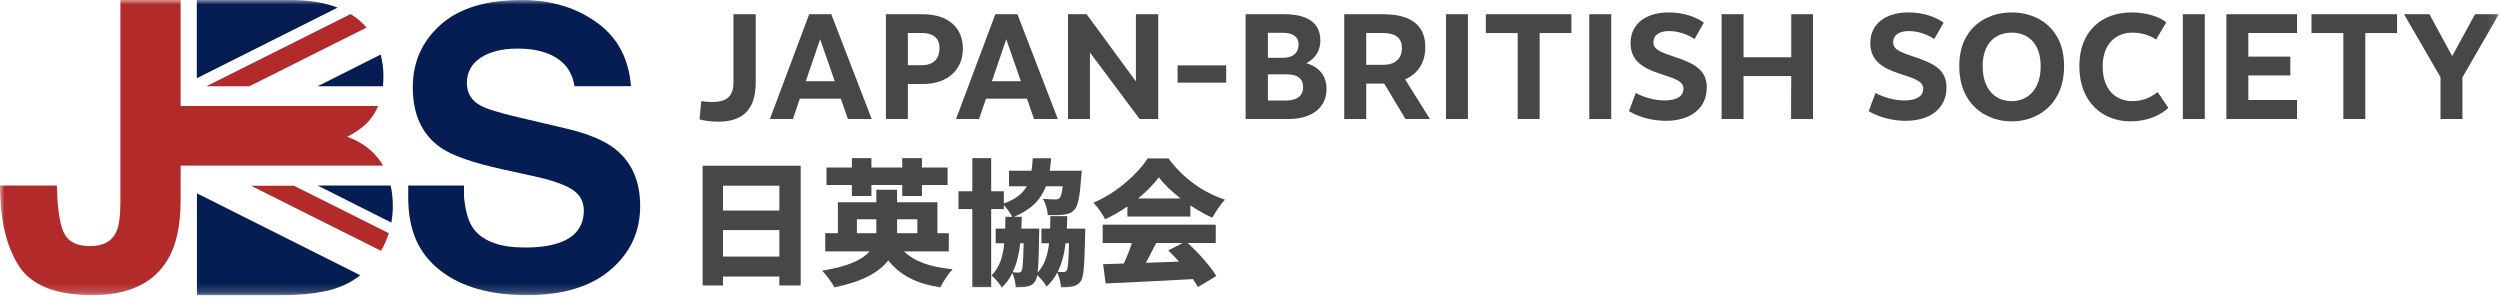
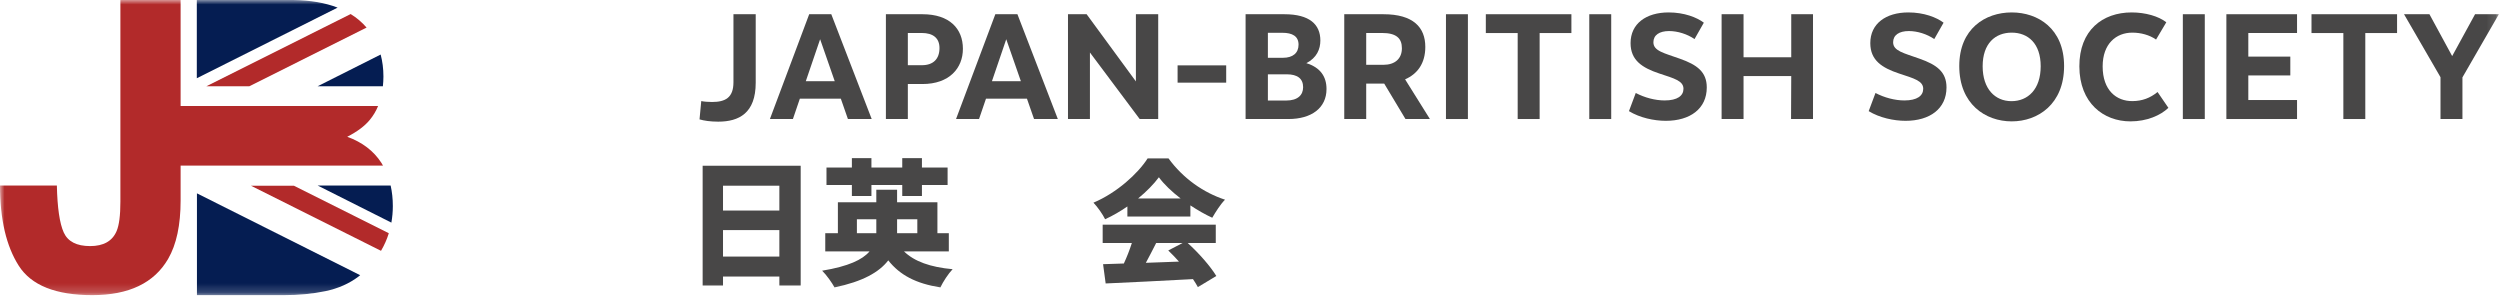
<svg xmlns="http://www.w3.org/2000/svg" xmlns:xlink="http://www.w3.org/1999/xlink" width="278px" height="33px" viewBox="0 0 278 33" version="1.1">
  <title>JBS_logo_desktop</title>
  <desc>Created with Sketch.</desc>
  <defs>
    <polygon id="path-1" points="0 32.82 277.874 32.82 277.874 0 0 0" />
  </defs>
  <g id="Symbols" stroke="none" stroke-width="1" fill="none" fill-rule="evenodd">
    <g id="JBS_logo_desktop">
      <path d="M84.035,9.201 C84.035,12.597 82.163,13.528 79.861,13.528 C78.974,13.528 78.264,13.416 77.787,13.274 L77.98,11.239 C78.258,11.301 78.746,11.341 79.174,11.341 C80.643,11.341 81.56,10.874 81.56,9.147 L81.56,1.582 L84.035,1.582 L84.035,9.201 Z" id="Fill-1" fill="#484747" />
      <path d="M91.198,4.362 L89.606,9.028 L92.822,9.028 L91.198,4.362 Z M88.943,10.973 L88.172,13.235 L85.614,13.235 L89.983,1.582 L92.439,1.582 L96.933,13.235 L94.288,13.235 L93.5,10.973 L88.943,10.973 Z" id="Fill-3" fill="#484747" />
      <path d="M100.952,7.25 L102.522,7.25 C103.785,7.25 104.471,6.55 104.471,5.343 C104.471,4.23 103.752,3.668 102.501,3.668 L100.952,3.668 L100.952,7.25 Z M102.587,1.582 C105.567,1.582 107.075,3.171 107.075,5.426 C107.075,7.578 105.567,9.344 102.583,9.344 L100.952,9.344 L100.952,13.235 L98.512,13.235 L98.512,1.582 L102.587,1.582 Z" id="Fill-5" fill="#484747" />
      <path d="M111.895,4.362 L110.304,9.028 L113.52,9.028 L111.895,4.362 Z M109.641,10.973 L108.869,13.235 L106.312,13.235 L110.681,1.582 L113.137,1.582 L117.63,13.235 L114.985,13.235 L114.197,10.973 L109.641,10.973 Z" id="Fill-7" fill="#484747" />
      <polygon id="Fill-9" fill="#484747" points="128.793 13.235 126.733 13.235 121.2 5.838 121.2 13.235 118.76 13.235 118.76 1.582 120.833 1.582 126.312 9.054 126.312 1.582 128.793 1.582" />
      <mask id="mask-2" fill="white">
        <use xlink:href="#path-1" />
      </mask>
      <g id="Clip-12" />
      <polygon id="Fill-11" fill="#484747" mask="url(#mask-2)" points="130.948 9.191 136.353 9.191 136.353 7.269 130.948 7.269" />
      <path d="M143.029,11.179 C144.318,11.179 144.907,10.558 144.907,9.699 C144.907,8.751 144.287,8.263 143.092,8.263 L140.989,8.263 L140.989,11.179 L143.029,11.179 Z M142.664,6.426 C143.763,6.426 144.399,5.898 144.399,4.967 C144.399,4.017 143.693,3.647 142.614,3.647 L140.989,3.647 L140.989,6.426 L142.664,6.426 Z M145.265,7.023 C146.838,7.507 147.508,8.534 147.508,9.898 C147.508,12.017 145.821,13.235 143.286,13.235 L138.509,13.235 L138.509,1.582 L142.822,1.582 C145.625,1.582 146.824,2.717 146.824,4.506 C146.824,5.463 146.429,6.426 145.265,7.023 Z" id="Fill-13" fill="#484747" mask="url(#mask-2)" />
      <path d="M153.842,7.207 C155.114,7.207 155.891,6.529 155.891,5.365 C155.891,4.265 155.277,3.668 153.691,3.668 L151.922,3.668 L151.922,7.207 L153.842,7.207 Z M153.924,9.296 L153.661,9.3 L151.922,9.3 L151.922,13.236 L149.481,13.236 L149.481,1.582 L153.837,1.582 C157.163,1.582 158.494,3.047 158.494,5.215 C158.494,7.06 157.61,8.228 156.246,8.823 L159.006,13.236 L156.289,13.236 L153.924,9.296 Z" id="Fill-14" fill="#484747" mask="url(#mask-2)" />
      <polygon id="Fill-15" fill="#484747" mask="url(#mask-2)" points="160.791 13.236 163.231 13.236 163.231 1.582 160.791 1.582" />
      <polygon id="Fill-16" fill="#484747" mask="url(#mask-2)" points="171.207 3.675 171.207 13.235 168.766 13.235 168.766 3.675 165.224 3.675 165.224 1.582 174.74 1.582 174.74 3.675" />
      <polygon id="Fill-17" fill="#484747" mask="url(#mask-2)" points="176.727 13.236 179.167 13.236 179.167 1.582 176.727 1.582" />
      <path d="M189.467,2.523 L188.43,4.346 C187.632,3.788 186.549,3.453 185.605,3.453 C184.526,3.453 183.858,3.899 183.858,4.699 C183.858,5.672 185.044,5.898 186.808,6.531 C188.704,7.201 189.793,7.99 189.793,9.725 C189.793,12.101 187.925,13.435 185.24,13.435 C183.931,13.435 182.353,13.098 181.139,12.359 L181.896,10.339 C182.882,10.86 184.06,11.169 185.112,11.169 C186.529,11.169 187.202,10.646 187.202,9.873 C187.202,8.989 186.176,8.723 184.517,8.174 C182.628,7.543 181.319,6.715 181.319,4.794 C181.319,2.627 183.055,1.382 185.552,1.382 C187.291,1.382 188.691,1.934 189.467,2.523" id="Fill-18" fill="#484747" mask="url(#mask-2)" />
      <polygon id="Fill-19" fill="#484747" mask="url(#mask-2)" points="199.165 13.235 199.186 8.458 193.882 8.458 193.882 13.235 191.442 13.235 191.442 1.582 193.882 1.582 193.882 6.365 199.186 6.365 199.186 1.582 201.606 1.582 201.606 13.235" />
      <path d="M216.125,2.523 L215.089,4.346 C214.29,3.788 213.208,3.453 212.264,3.453 C211.184,3.453 210.516,3.899 210.516,4.699 C210.516,5.672 211.703,5.898 213.466,6.531 C215.362,7.201 216.451,7.99 216.451,9.725 C216.451,12.101 214.584,13.435 211.899,13.435 C210.59,13.435 209.012,13.098 207.798,12.359 L208.554,10.339 C209.54,10.86 210.719,11.169 211.77,11.169 C213.187,11.169 213.861,10.646 213.861,9.873 C213.861,8.989 212.834,8.723 211.176,8.174 C209.287,7.543 207.977,6.715 207.977,4.794 C207.977,2.627 209.713,1.382 212.21,1.382 C213.95,1.382 215.349,1.934 216.125,2.523" id="Fill-20" fill="#484747" mask="url(#mask-2)" />
      <path d="M223.702,3.629 C221.877,3.629 220.471,4.825 220.471,7.369 C220.471,9.904 221.864,11.249 223.676,11.249 C225.501,11.249 226.925,9.936 226.925,7.369 C226.925,4.825 225.513,3.629 223.702,3.629 M229.527,7.344 C229.527,11.567 226.633,13.497 223.702,13.497 C220.77,13.497 217.87,11.567 217.87,7.344 C217.87,3.184 220.77,1.382 223.702,1.382 C226.633,1.382 229.527,3.184 229.527,7.344" id="Fill-21" fill="#484747" mask="url(#mask-2)" />
      <path d="M237.042,1.382 C238.57,1.382 240.028,1.802 240.894,2.476 L239.754,4.398 C239.02,3.887 238.063,3.629 237.113,3.629 C235.329,3.629 233.815,4.848 233.815,7.386 C233.815,10.071 235.37,11.256 237.122,11.243 C238.222,11.237 239.102,10.896 239.921,10.232 L241.126,11.994 C240.23,12.843 238.727,13.497 236.906,13.497 C233.919,13.497 231.237,11.469 231.225,7.386 C231.212,3.365 233.795,1.382 237.042,1.382 L237.042,1.382 Z" id="Fill-22" fill="#484747" mask="url(#mask-2)" />
      <polygon id="Fill-23" fill="#484747" mask="url(#mask-2)" points="242.732 13.236 245.172 13.236 245.172 1.582 242.732 1.582" />
      <polygon id="Fill-24" fill="#484747" mask="url(#mask-2)" points="250.013 3.669 250.013 6.295 254.683 6.295 254.683 8.388 250.013 8.388 250.013 11.123 255.431 11.123 255.431 13.235 247.573 13.235 247.573 1.582 255.431 1.582 255.431 3.669" />
      <polygon id="Fill-25" fill="#484747" mask="url(#mask-2)" points="263.021 3.675 263.021 13.235 260.581 13.235 260.581 3.675 257.039 3.675 257.039 1.582 266.554 1.582 266.554 3.675" />
      <polygon id="Fill-26" fill="#484747" mask="url(#mask-2)" points="273.823 13.235 271.383 13.235 271.383 8.584 267.328 1.582 270.154 1.582 272.681 6.237 275.227 1.582 277.874 1.582 273.823 8.605" />
      <path d="M80.399,28.531 L86.665,28.531 L86.665,25.586 L80.399,25.586 L80.399,28.531 Z M80.399,23.413 L86.665,23.413 L86.665,20.65 L80.399,20.65 L80.399,23.413 Z M89.036,18.43 L89.036,31.747 L86.665,31.747 L86.665,30.751 L80.399,30.751 L80.399,31.747 L78.134,31.747 L78.134,18.43 L89.036,18.43 Z" id="Fill-27" fill="#484747" mask="url(#mask-2)" />
      <path d="M99.756,24.379 L99.756,25.738 L99.756,25.934 L102.006,25.934 L102.006,24.379 L99.756,24.379 Z M97.446,25.934 L97.446,25.707 L97.446,24.379 L95.287,24.379 L95.287,25.934 L97.446,25.934 Z M94.729,20.574 L91.905,20.574 L91.905,18.626 L94.729,18.626 L94.729,17.584 L96.903,17.584 L96.903,18.626 L100.33,18.626 L100.33,17.584 L102.519,17.584 L102.519,18.626 L105.373,18.626 L105.373,20.574 L102.519,20.574 L102.519,21.797 L100.33,21.797 L100.33,20.574 L96.903,20.574 L96.903,21.797 L94.729,21.797 L94.729,20.574 Z M100.527,27.957 C101.674,29.074 103.456,29.709 105.932,29.935 C105.464,30.418 104.859,31.339 104.573,31.959 C101.855,31.535 100.059,30.584 98.775,28.953 C97.778,30.252 95.951,31.309 92.796,31.959 C92.539,31.475 91.92,30.584 91.422,30.101 C94.351,29.618 95.906,28.878 96.692,27.957 L91.769,27.957 L91.769,25.934 L93.173,25.934 L93.173,22.491 L97.446,22.491 L97.446,21.102 L99.756,21.102 L99.756,22.491 L104.241,22.491 L104.241,25.934 L105.509,25.934 L105.509,27.957 L100.527,27.957 Z" id="Fill-28" fill="#484747" mask="url(#mask-2)" />
-       <path d="M118.494,27.051 C118.343,28.274 118.072,29.316 117.619,30.222 C117.89,30.252 118.102,30.252 118.268,30.252 C118.419,30.252 118.525,30.207 118.63,30.056 C118.751,29.859 118.827,29.09 118.872,27.051 L118.494,27.051 Z M113.452,27.051 C113.301,28.289 113.059,29.361 112.606,30.268 C112.893,30.297 113.089,30.313 113.256,30.313 C113.406,30.313 113.512,30.268 113.602,30.116 C113.724,29.92 113.784,29.135 113.829,27.051 L113.452,27.051 Z M120.684,25.42 C120.684,25.42 120.684,25.888 120.669,26.101 C120.593,29.422 120.518,30.811 120.185,31.264 C119.914,31.641 119.642,31.778 119.28,31.852 C118.963,31.928 118.494,31.943 117.981,31.943 C117.951,31.43 117.785,30.766 117.574,30.297 C117.271,30.886 116.879,31.4 116.38,31.883 C116.185,31.49 115.732,30.946 115.339,30.599 C115.279,30.932 115.203,31.143 115.113,31.279 C114.856,31.656 114.599,31.792 114.237,31.852 C113.92,31.928 113.466,31.943 112.954,31.943 C112.923,31.445 112.787,30.796 112.576,30.358 C112.274,30.962 111.897,31.49 111.398,31.988 C111.172,31.565 110.658,30.946 110.251,30.629 C111.142,29.754 111.519,28.592 111.67,27.051 L110.719,27.051 L110.719,25.42 L111.776,25.42 C111.791,25.013 111.806,24.576 111.806,24.107 L112.561,24.107 C112.349,23.7 111.957,23.156 111.625,22.794 L111.625,23.246 L110.22,23.246 L110.22,31.928 L108.122,31.928 L108.122,23.246 L106.582,23.246 L106.582,21.269 L108.122,21.269 L108.122,17.585 L110.22,17.585 L110.22,21.269 L111.625,21.269 L111.625,22.627 C112.968,22.144 113.724,21.525 114.176,20.71 L112.199,20.71 L112.199,18.989 L114.705,18.989 C114.765,18.566 114.811,18.098 114.841,17.599 L116.879,17.599 C116.849,18.098 116.803,18.551 116.728,18.989 L120.291,18.989 C120.291,18.989 120.261,19.457 120.231,19.698 C120.08,21.842 119.884,22.869 119.491,23.307 C119.159,23.685 118.781,23.805 118.298,23.865 C117.906,23.926 117.241,23.941 116.516,23.926 C116.487,23.352 116.275,22.597 115.973,22.114 C116.532,22.159 117.075,22.175 117.347,22.175 C117.558,22.175 117.694,22.159 117.83,22.023 C117.966,21.888 118.087,21.495 118.177,20.71 L116.306,20.71 C115.747,22.19 114.72,23.277 112.772,24.107 L113.618,24.107 C113.602,24.56 113.602,24.997 113.573,25.42 L115.565,25.42 C115.565,25.42 115.565,25.874 115.551,26.085 C115.52,28.168 115.489,29.497 115.384,30.313 C116.154,29.482 116.502,28.425 116.653,27.051 L115.807,27.051 L115.807,25.42 L116.774,25.42 C116.788,24.983 116.803,24.515 116.803,24.032 L118.676,24.032 C118.661,24.515 118.661,24.983 118.63,25.42 L120.684,25.42 Z" id="Fill-29" fill="#484747" mask="url(#mask-2)" />
      <path d="M128.566,27.021 C128.189,27.761 127.796,28.531 127.419,29.225 C128.611,29.18 129.865,29.135 131.103,29.09 C130.71,28.652 130.303,28.229 129.91,27.852 L131.51,27.021 L128.566,27.021 Z M131.284,22.069 C130.303,21.314 129.442,20.498 128.868,19.713 C128.294,20.484 127.494,21.299 126.558,22.069 L131.284,22.069 Z M132.069,27.021 C133.322,28.154 134.591,29.603 135.255,30.69 L133.202,31.928 C133.065,31.656 132.869,31.354 132.658,31.037 C129.185,31.233 125.531,31.4 122.95,31.521 L122.662,29.377 C123.357,29.361 124.127,29.331 124.972,29.301 C125.305,28.591 125.622,27.776 125.863,27.021 L122.617,27.021 L122.617,24.983 L135.194,24.983 L135.194,27.021 L132.069,27.021 Z M125.365,22.959 C124.596,23.488 123.75,23.986 122.889,24.379 C122.633,23.85 122.044,23.004 121.591,22.537 C124.172,21.45 126.528,19.321 127.615,17.615 L129.94,17.615 C131.556,19.835 133.82,21.42 136.221,22.205 C135.678,22.764 135.194,23.549 134.802,24.213 C134.002,23.85 133.171,23.367 132.371,22.839 L132.371,24.077 L125.365,24.077 L125.365,22.959 Z" id="Fill-30" fill="#484747" mask="url(#mask-2)" />
      <path d="M42.587,18.412 L20.084,18.412 L20.084,22.302 C20.084,25.025 19.623,27.183 18.701,28.778 C17.146,31.471 14.33,32.82 10.263,32.82 C6.201,32.82 3.473,31.731 2.085,29.548 C0.697,27.37 0,24.397 0,20.629 L6.324,20.629 C6.377,23.106 6.633,24.848 7.089,25.854 C7.545,26.859 8.521,27.365 10.022,27.365 C11.504,27.365 12.485,26.816 12.961,25.712 C13.246,25.059 13.388,23.96 13.388,22.41 L13.388,0 L20.084,0 L20.084,11.784 L42.047,11.784 C41.812,12.358 41.498,12.878 41.115,13.339 C40.551,14.021 39.717,14.644 38.613,15.208 C40.286,15.817 41.552,16.783 42.406,18.102 C42.469,18.206 42.528,18.309 42.587,18.412" id="Fill-31" fill="#B22A2A" mask="url(#mask-2)" />
-       <path d="M51.6,21.949 C51.801,23.836 52.198,24.899 52.786,25.602 C53.862,26.883 55.709,27.523 58.323,27.523 C59.888,27.523 61.161,27.354 62.139,27.016 C63.993,26.369 64.918,25.166 64.918,23.406 C64.918,22.38 64.464,21.585 63.557,21.022 C62.649,20.473 61.207,19.987 59.237,19.566 L55.871,18.827 C52.557,18.095 50.285,17.3 49.046,16.442 C46.95,15.007 45.902,12.762 45.902,9.709 C45.902,6.923 46.925,4.608 48.98,2.765 C51.03,0.922 54.042,0 58.016,0 C61.334,0 64.165,0.869 66.508,2.607 C68.711,4.24 69.931,6.567 70.162,9.587 L63.885,9.587 C63.642,8.021 62.826,6.887 61.435,6.185 C60.398,5.664 59.107,5.404 57.563,5.404 C55.846,5.404 54.478,5.741 53.454,6.417 C52.431,7.092 51.917,8.034 51.917,9.244 C51.917,10.356 52.424,11.186 53.433,11.735 C54.08,12.101 55.459,12.53 57.566,13.023 L63.026,14.31 C65.418,14.873 67.212,15.626 68.404,16.569 C70.258,18.032 71.187,20.15 71.187,22.921 C71.187,25.763 70.089,28.124 67.891,30.002 C65.692,31.881 62.589,32.821 58.579,32.821 C54.482,32.821 51.263,31.895 48.917,30.045 C46.567,28.194 45.395,25.651 45.395,21.949 L45.395,20.631 L51.6,20.631 L51.6,21.949 Z" id="Fill-32" fill="#051D52" mask="url(#mask-2)" />
      <path d="M21.9,32.82 L31.551,32.82 C33.219,32.82 34.764,32.672 36.188,32.375 C37.613,32.078 38.849,31.529 39.897,30.728 C39.95,30.687 39.998,30.642 40.049,30.601 L21.9,21.5 L21.9,32.82 Z" id="Fill-33" fill="#051D52" mask="url(#mask-2)" />
      <path d="M37.544,0.847 C36.167,0.316 34.532,0.029 32.624,-7.63736264e-05 L21.885,-7.63736264e-05 L21.885,8.7 L37.544,0.847 Z" id="Fill-34" fill="#051D52" mask="url(#mask-2)" />
      <path d="M27.73,9.59 L40.764,3.066 C40.261,2.482 39.673,1.978 38.994,1.562 L22.953,9.59 L27.73,9.59 Z" id="Fill-35" fill="#B22A2A" mask="url(#mask-2)" />
-       <path d="M27.905,20.652 L42.369,27.891 C42.735,27.27 43.024,26.619 43.236,25.935 L32.682,20.652 L27.905,20.652 Z" id="Fill-36" fill="#B22A2A" mask="url(#mask-2)" />
+       <path d="M27.905,20.652 L42.369,27.891 C42.735,27.27 43.024,26.619 43.236,25.935 L32.682,20.652 Z" id="Fill-36" fill="#B22A2A" mask="url(#mask-2)" />
      <path d="M43.521,24.755 C43.626,24.162 43.683,23.549 43.683,22.912 C43.683,22.098 43.598,21.34 43.44,20.631 L35.324,20.631 L43.521,24.755 Z" id="Fill-37" fill="#051D52" mask="url(#mask-2)" />
      <path d="M42.577,9.59 C42.613,9.241 42.637,8.882 42.637,8.506 C42.637,7.636 42.53,6.825 42.33,6.065 L35.324,9.59 L42.577,9.59 Z" id="Fill-38" fill="#051D52" mask="url(#mask-2)" />
    </g>
  </g>
</svg>